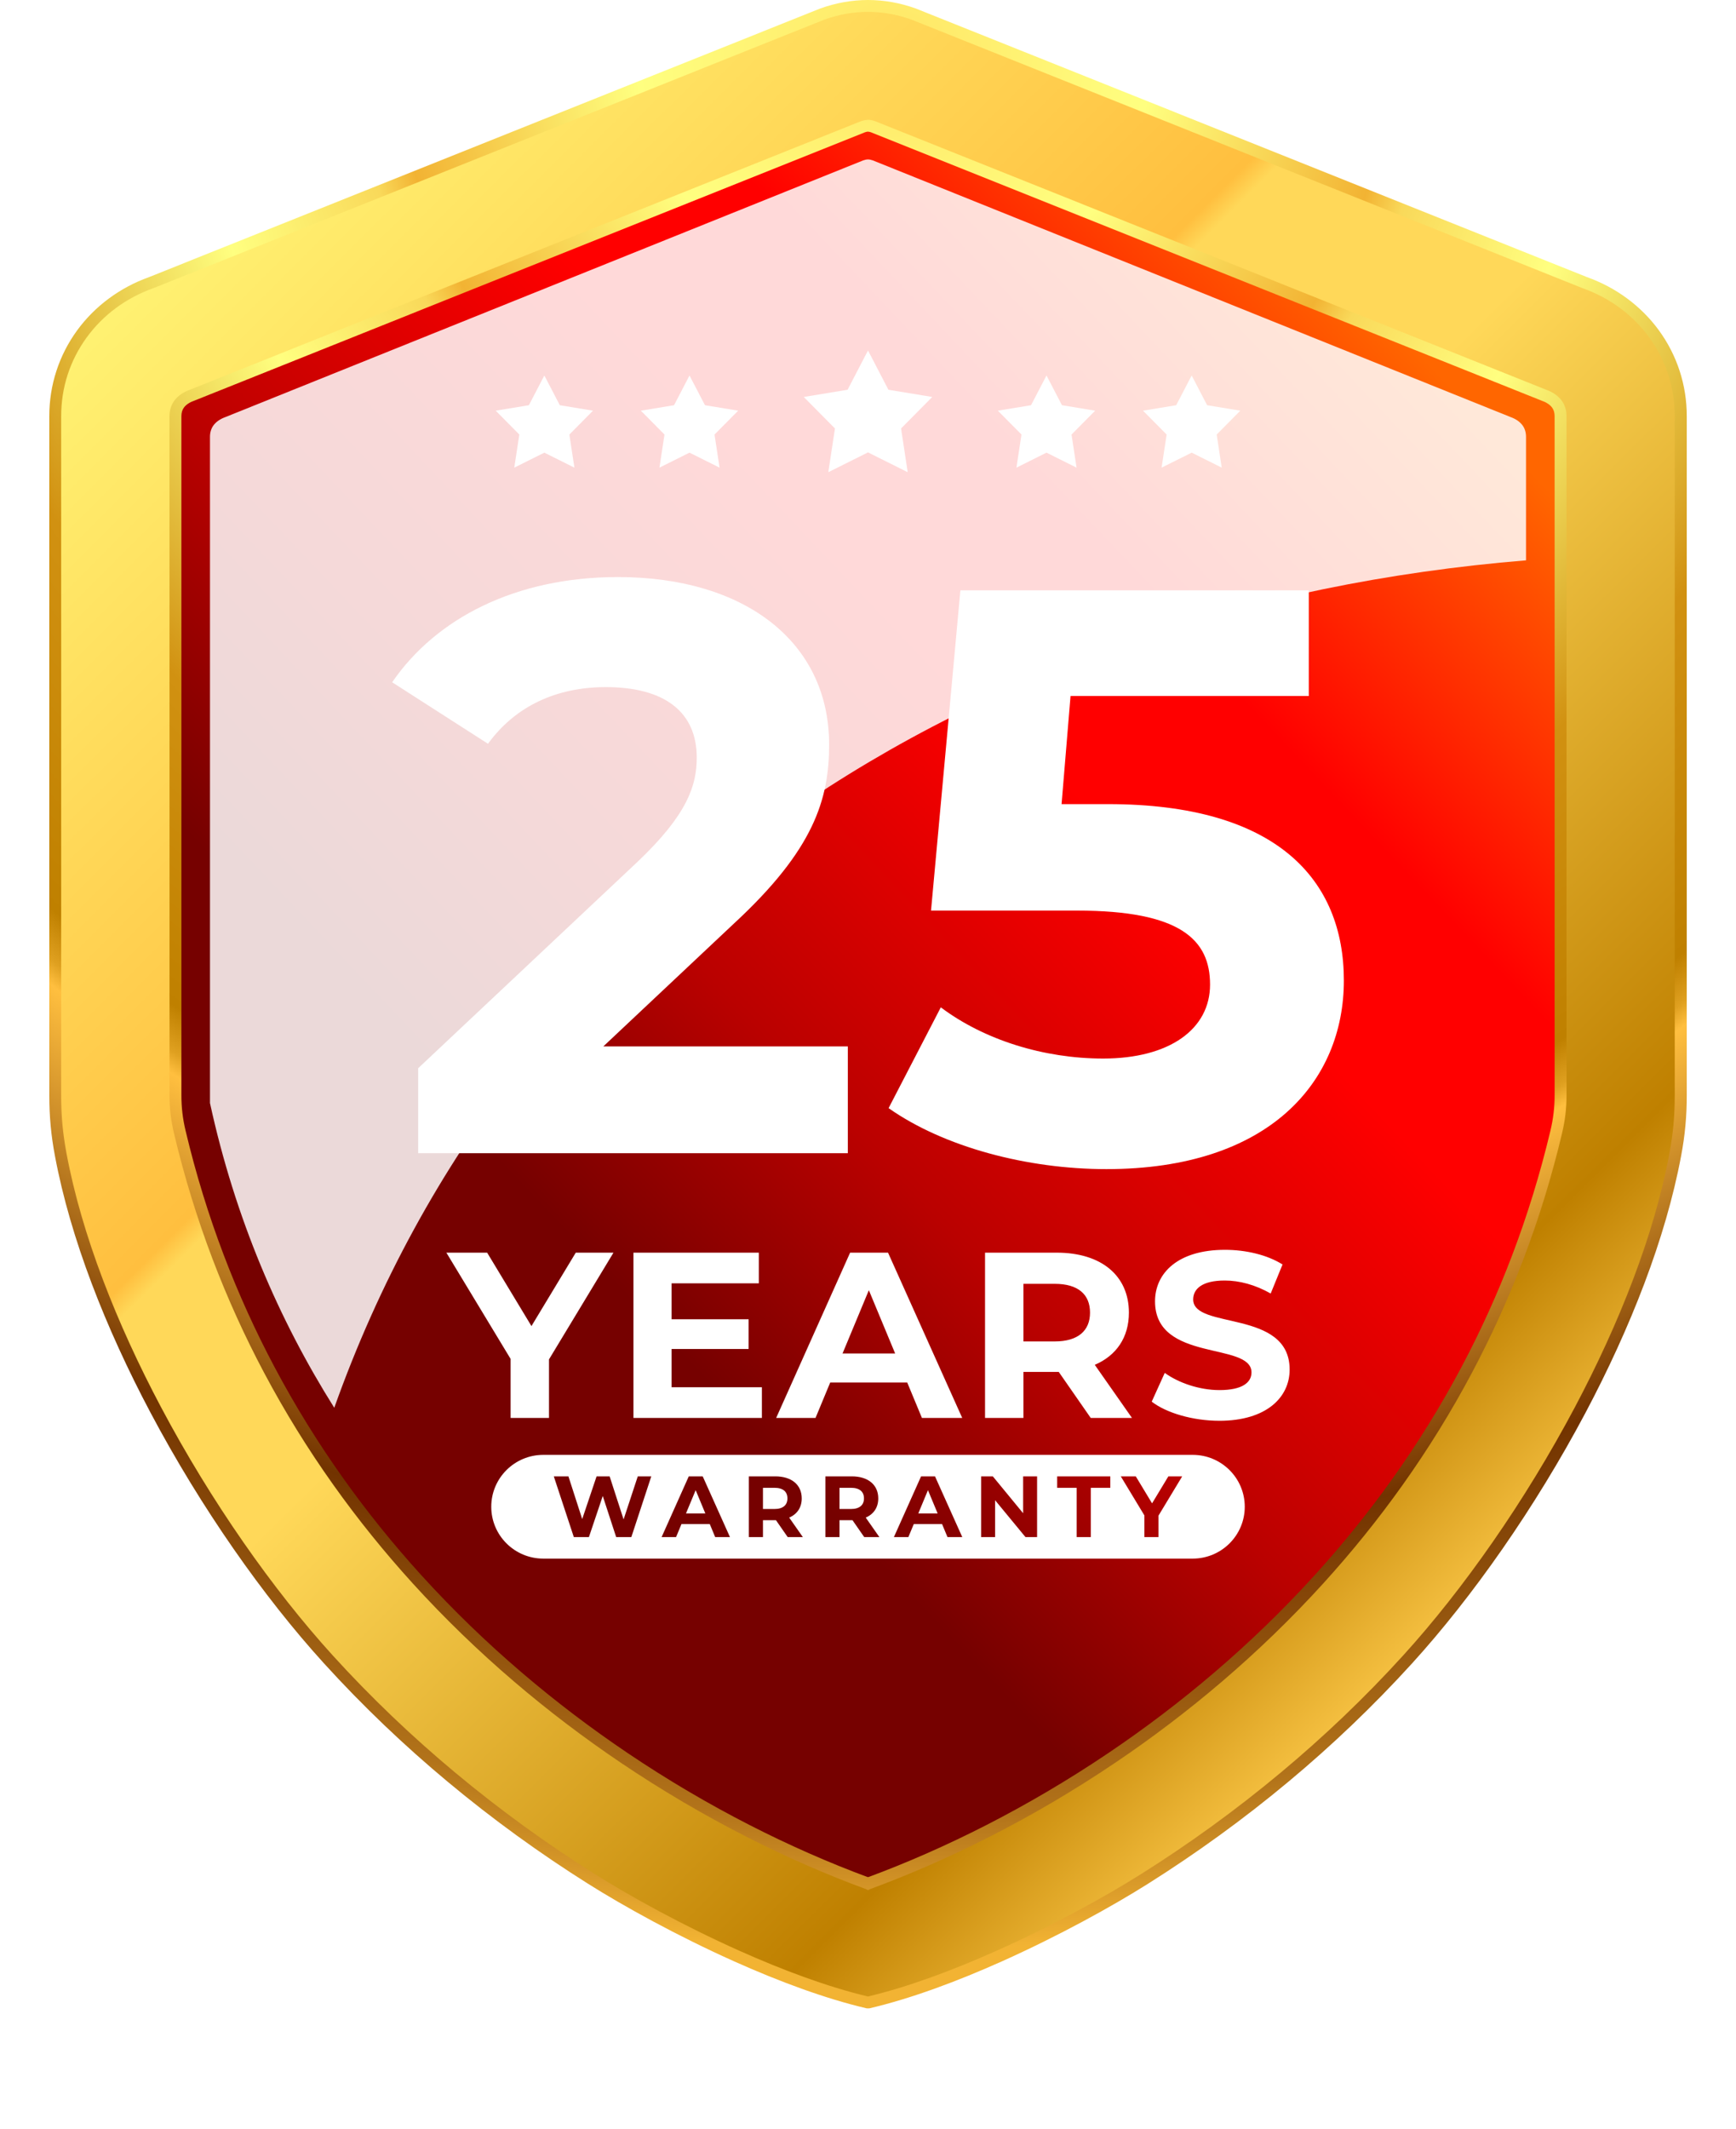
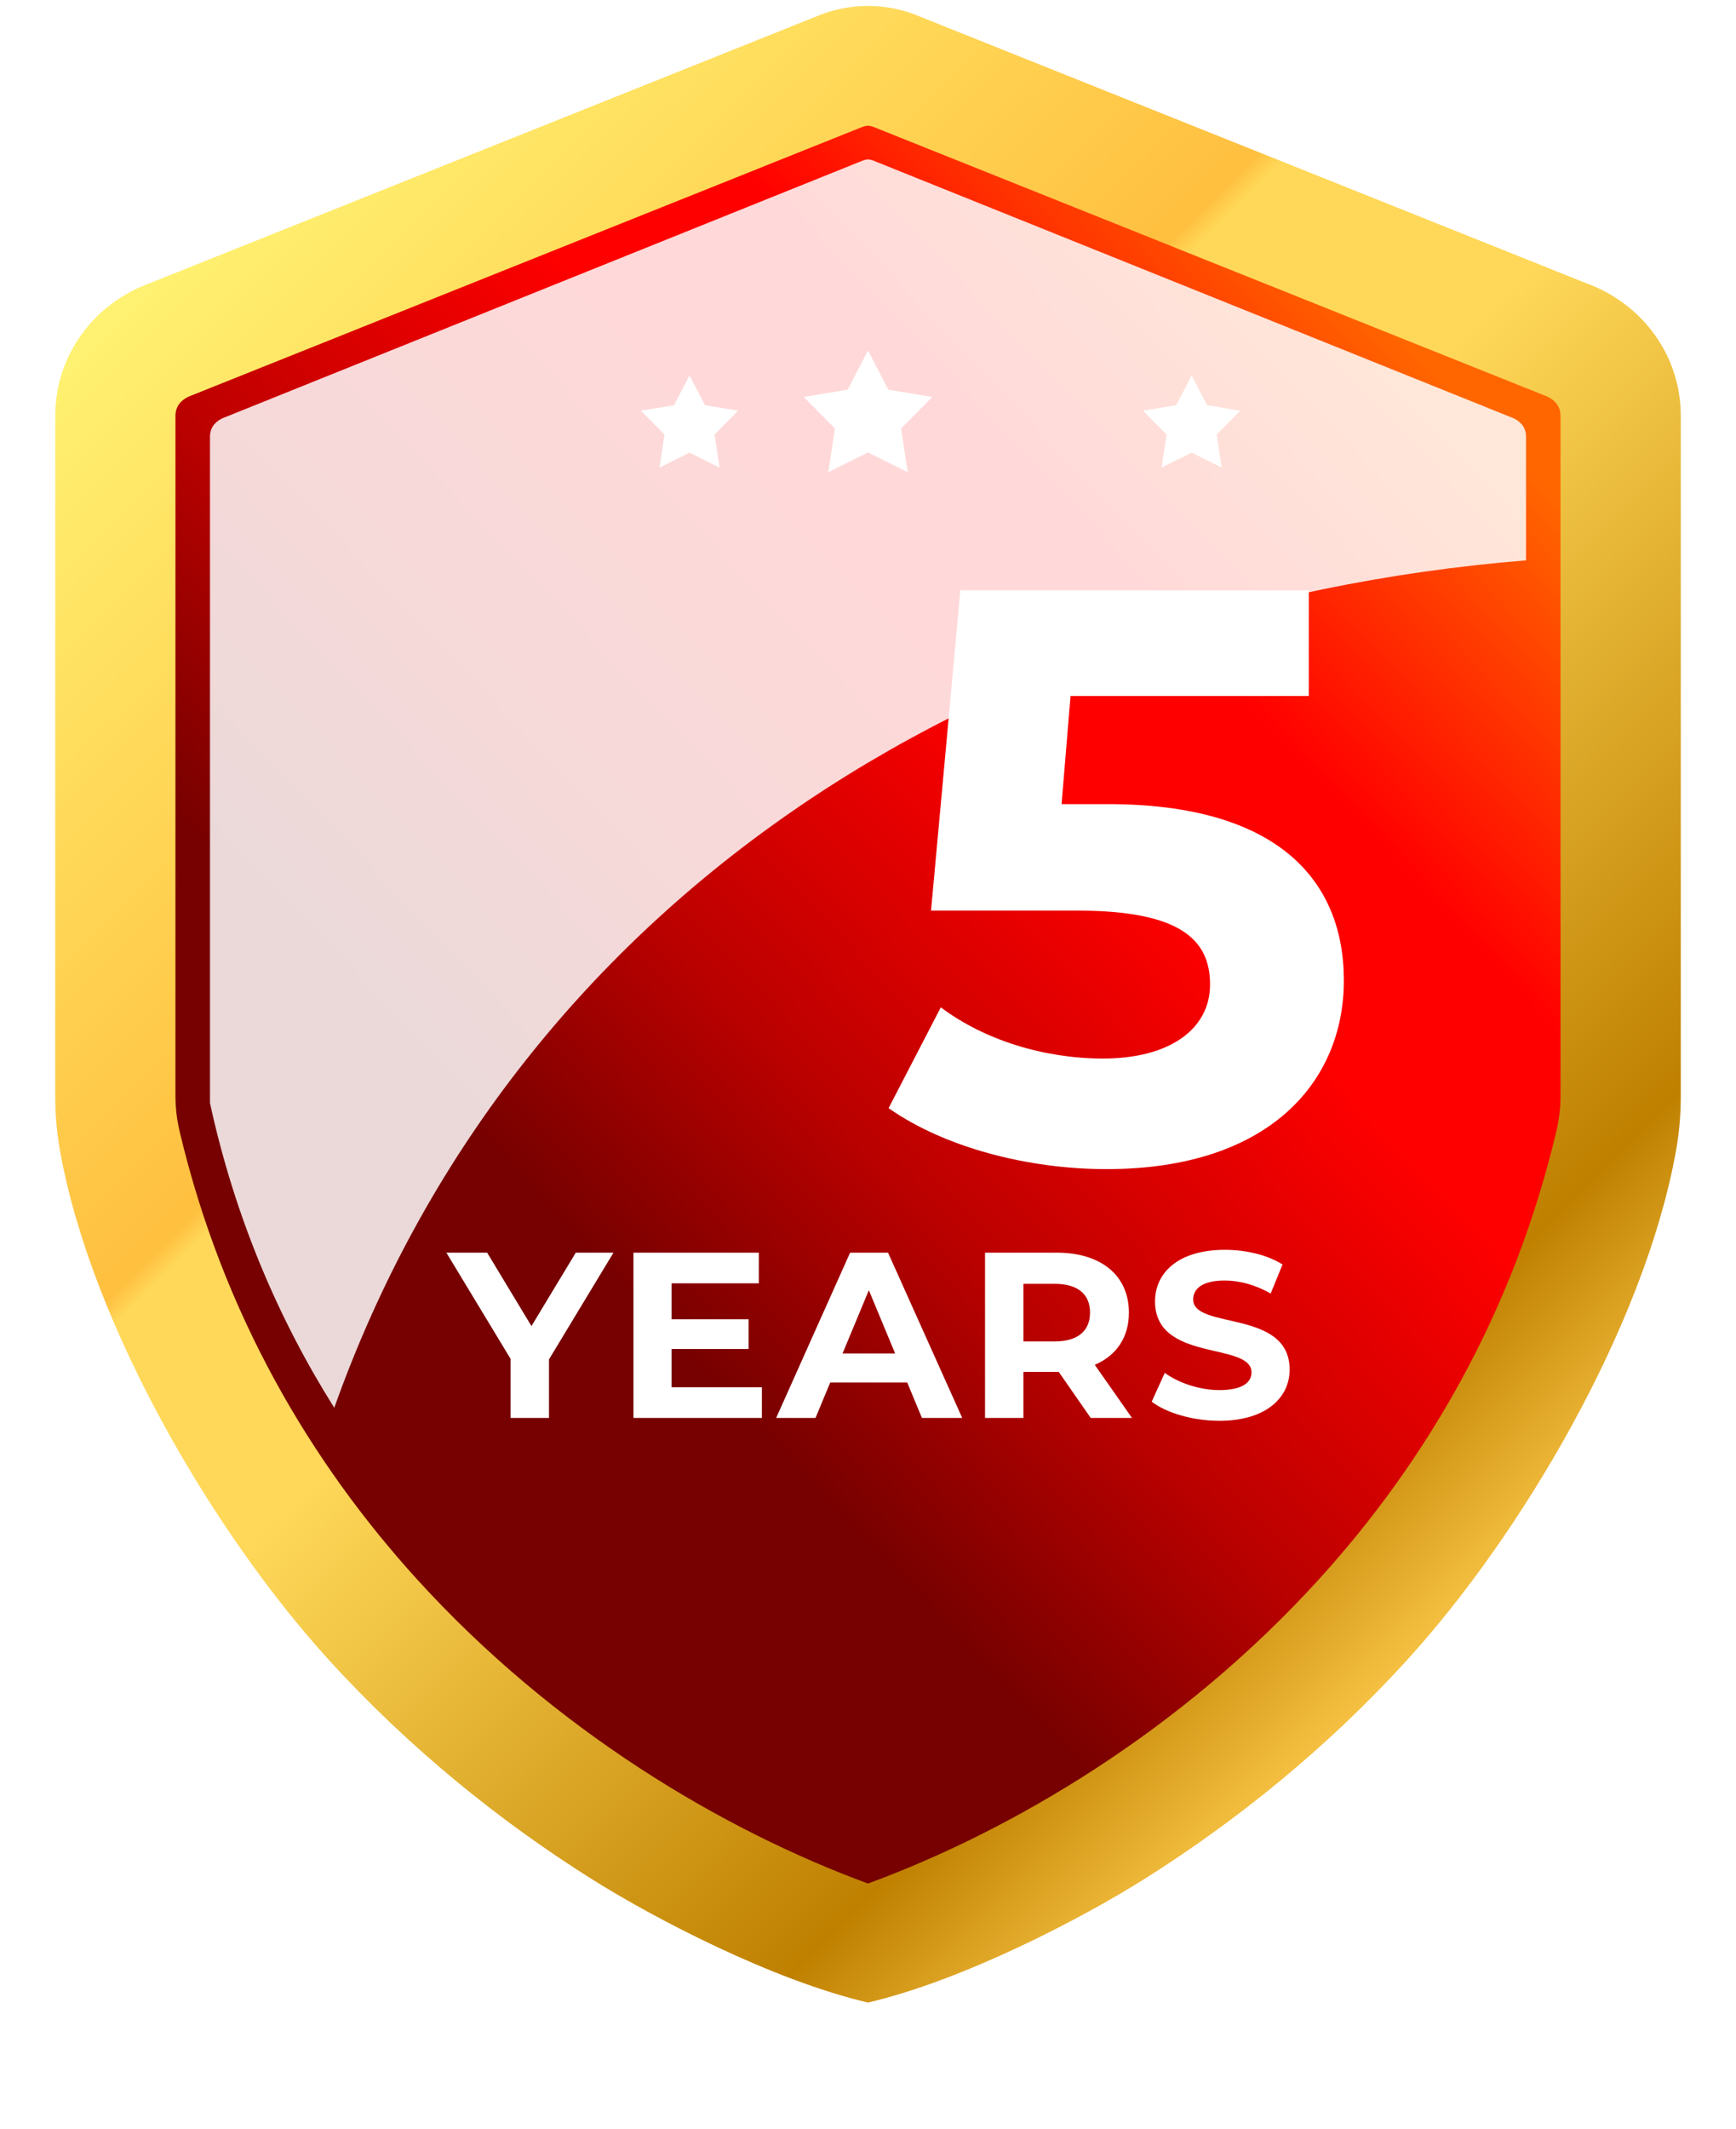
<svg xmlns="http://www.w3.org/2000/svg" width="115" height="141" viewBox="0 0 115 141" fill="none">
  <g clip-path="url(#clip0_67_46)">
    <path d="M11.377 23.871L55.821 8.026C56.949 7.624 58.052 7.624 59.178 8.026L103.623 23.871C105.855 24.666 107.336 26.614 107.336 28.974V75.473C100.795 106.477 75.979 123.935 57.5 130.298C39.021 123.935 14.206 106.478 7.664 75.473V28.975C7.664 26.613 9.145 24.667 11.377 23.871Z" fill="url(#paint0_linear_67_46)" />
    <path d="M10.016 18.717L54.481 0.928C55.48 0.572 56.483 0.394 57.499 0.394C58.515 0.394 59.517 0.572 60.517 0.928L104.982 18.717C106.872 19.391 108.458 20.58 109.578 22.118C110.702 23.662 111.342 25.528 111.342 27.557V72.536C111.342 73.925 111.233 75.11 110.977 76.475C108.822 87.987 100.783 101.601 93.253 109.886C87.894 115.78 81.889 120.602 75.844 124.413C71.631 127.068 63.796 131.145 57.5 132.617C51.203 131.145 43.368 127.068 39.157 124.413C33.111 120.604 27.106 115.781 21.748 109.886C14.218 101.601 6.18 87.987 4.024 76.475C3.768 75.11 3.659 73.925 3.659 72.536V27.557C3.659 25.527 4.299 23.662 5.423 22.118C6.542 20.578 8.129 19.391 10.019 18.717H10.016L10.016 18.717ZM57.499 8.326C57.399 8.326 57.286 8.35 57.157 8.395L12.692 26.186C12.329 26.315 12.041 26.518 11.86 26.767C11.709 26.976 11.622 27.247 11.622 27.557V72.503C11.622 73.38 11.71 74.128 11.913 74.981C14.776 87.025 20.583 96.837 27.626 104.587C36.74 114.613 47.911 121.208 57.499 124.735C67.088 121.208 78.258 114.613 87.372 104.587C94.415 96.838 100.221 87.025 103.085 74.981C103.287 74.128 103.376 73.38 103.376 72.503V27.557C103.376 27.245 103.289 26.975 103.137 26.767C102.957 26.518 102.67 26.315 102.306 26.186L57.84 8.396C57.711 8.351 57.597 8.327 57.499 8.327V8.326Z" fill="url(#paint1_linear_67_46)" />
    <g filter="url(#filter0_d_67_46)">
-       <path d="M9.885 18.347L54.351 0.557C54.869 0.372 55.392 0.233 55.917 0.14C56.444 0.047 56.97 0 57.501 0C58.032 0 58.559 0.047 59.085 0.14C59.61 0.233 60.133 0.373 60.652 0.557L105.117 18.347C106.092 18.695 106.993 19.175 107.794 19.77C108.605 20.37 109.315 21.083 109.9 21.887C110.492 22.703 110.957 23.605 111.27 24.573C111.576 25.517 111.738 26.518 111.738 27.557V72.536C111.738 73.232 111.71 73.887 111.648 74.55C111.588 75.205 111.495 75.854 111.365 76.546C110.341 82.016 108.004 87.949 105.026 93.565C101.69 99.851 97.549 105.746 93.547 110.149C90.947 113.009 88.2 115.615 85.372 117.974C82.336 120.508 79.201 122.762 76.056 124.745C73.668 126.251 70.118 128.212 66.34 129.902C63.417 131.208 60.359 132.353 57.591 133H57.413C54.647 132.353 51.587 131.209 48.664 129.902C44.886 128.212 41.338 126.251 38.948 124.745C35.801 122.762 32.668 120.508 29.632 117.974C26.804 115.616 24.057 113.009 21.457 110.149C17.454 105.747 13.313 99.851 9.978 93.565C7 87.951 4.663 82.017 3.639 76.546C3.509 75.854 3.416 75.205 3.356 74.55C3.294 73.887 3.266 73.232 3.266 72.536V27.557C3.266 26.516 3.428 25.515 3.734 24.573C4.048 23.605 4.511 22.703 5.104 21.887C5.689 21.083 6.399 20.37 7.21 19.77C8.011 19.177 8.912 18.694 9.887 18.347H9.889H9.885ZM54.616 1.297L10.151 19.087C9.245 19.41 8.414 19.854 7.677 20.4C6.933 20.951 6.282 21.608 5.741 22.349C5.195 23.101 4.769 23.928 4.481 24.815C4.201 25.676 4.053 26.597 4.053 27.559V72.538C4.053 73.231 4.08 73.864 4.136 74.481C4.195 75.107 4.285 75.733 4.41 76.406C5.418 81.791 7.728 87.649 10.673 93.2C13.978 99.431 18.079 105.27 22.038 109.624C24.606 112.451 27.328 115.031 30.135 117.373C33.147 119.887 36.252 122.119 39.364 124.083C41.729 125.574 45.243 127.515 48.981 129.187C51.828 130.459 54.803 131.575 57.497 132.215C60.192 131.575 63.169 130.459 66.014 129.187C69.752 127.515 73.266 125.574 75.63 124.083C78.744 122.121 81.849 119.887 84.86 117.373C87.667 115.031 90.389 112.451 92.957 109.624C96.915 105.27 101.017 99.433 104.322 93.2C107.267 87.647 109.578 81.791 110.585 76.406C110.711 75.734 110.801 75.108 110.858 74.481C110.915 73.862 110.942 73.231 110.942 72.538V27.558C110.942 26.596 110.794 25.675 110.513 24.814C110.225 23.928 109.799 23.1 109.254 22.349C108.715 21.607 108.062 20.951 107.317 20.399C106.581 19.854 105.749 19.41 104.844 19.087L60.379 1.297C59.9 1.128 59.421 1 58.943 0.914C58.464 0.83 57.981 0.787 57.495 0.787C57.008 0.787 56.526 0.83 56.047 0.914C55.568 0.999 55.089 1.127 54.61 1.299L54.617 1.297H54.616ZM57.501 8.718C57.473 8.718 57.446 8.722 57.419 8.726H57.418C57.385 8.733 57.347 8.743 57.306 8.758L12.826 26.552C12.678 26.604 12.548 26.672 12.437 26.749C12.332 26.823 12.245 26.906 12.181 26.996C12.128 27.067 12.089 27.149 12.06 27.24C12.032 27.335 12.016 27.442 12.016 27.557V72.503C12.016 72.928 12.037 73.32 12.083 73.706C12.128 74.091 12.198 74.478 12.296 74.89C13.655 80.603 15.678 85.811 18.184 90.529C20.931 95.706 24.257 100.296 27.918 104.324C32.143 108.973 36.814 112.88 41.562 116.082C46.942 119.711 52.428 122.436 57.478 124.308L57.5 124.297L57.523 124.308C62.575 122.436 68.057 119.711 73.438 116.082C78.186 112.88 82.857 108.973 87.082 104.324C90.743 100.295 94.069 95.706 96.816 90.529C99.321 85.811 101.344 80.603 102.704 74.89C102.802 74.479 102.872 74.093 102.917 73.706C102.963 73.32 102.984 72.928 102.984 72.503V27.557C102.984 27.442 102.968 27.335 102.94 27.24C102.911 27.149 102.872 27.067 102.82 26.996C102.755 26.907 102.668 26.823 102.563 26.751C102.452 26.672 102.322 26.606 102.174 26.554L57.694 8.76C57.653 8.745 57.614 8.735 57.581 8.728H57.58C57.553 8.724 57.526 8.72 57.499 8.72L57.501 8.719L57.501 8.718ZM57.501 7.933C57.574 7.933 57.653 7.942 57.74 7.96C57.816 7.976 57.895 7.997 57.976 8.028L102.455 25.822C102.664 25.898 102.852 25.995 103.016 26.11H103.018C103.193 26.233 103.343 26.378 103.459 26.537C103.562 26.678 103.642 26.839 103.696 27.017C103.747 27.186 103.773 27.367 103.773 27.557V72.504C103.773 72.954 103.749 73.374 103.701 73.797C103.652 74.216 103.576 74.631 103.471 75.072V75.073C102.098 80.851 100.049 86.118 97.514 90.897C94.737 96.13 91.371 100.774 87.667 104.851C83.396 109.549 78.678 113.497 73.881 116.732C68.386 120.439 62.791 123.209 57.647 125.101L57.524 125.163L57.501 125.155L57.479 125.163L57.355 125.101C52.212 123.209 46.617 120.438 41.122 116.732C36.325 113.497 31.607 109.549 27.336 104.851C23.631 100.774 20.265 96.131 17.489 90.897C14.953 86.12 12.905 80.851 11.531 75.073C11.427 74.633 11.351 74.218 11.302 73.798C11.253 73.378 11.229 72.957 11.229 72.505V27.558C11.229 27.367 11.257 27.185 11.307 27.018C11.36 26.84 11.441 26.678 11.544 26.538C11.659 26.379 11.809 26.234 11.985 26.111H11.986C12.151 25.996 12.339 25.9 12.548 25.824L57.026 8.031C57.108 8.003 57.186 7.979 57.262 7.965C57.349 7.948 57.428 7.938 57.501 7.938V7.934L57.501 7.933Z" fill="url(#paint2_radial_67_46)" />
-     </g>
+       </g>
    <path d="M40.639 82.955H38.142L35.206 87.818L32.27 82.955H29.57L33.825 89.992V93.901H36.368V90.023L40.639 82.956V82.955ZM44.489 91.869V89.335H49.592V87.365H44.489V84.988H50.267V82.956H41.962V93.902H50.471V91.869H44.489V91.869ZM61.073 93.902H63.742L58.827 82.956H56.315L51.416 93.902H54.023L54.996 91.556H60.099L61.073 93.902ZM55.813 89.633L57.556 85.442L59.299 89.633H55.813ZM74.987 93.902L72.522 90.384C73.951 89.774 74.783 88.57 74.783 86.928C74.783 84.472 72.946 82.956 70.01 82.956H65.253V93.902H67.796V90.853H70.136L72.255 93.902H74.987ZM72.208 86.928C72.208 88.116 71.423 88.835 69.868 88.835H67.796V85.02H69.868C71.423 85.02 72.208 85.723 72.208 86.928ZM80.768 94.09C83.908 94.09 85.431 92.526 85.431 90.699C85.431 86.68 79.041 88.074 79.041 86.055C79.041 85.364 79.622 84.801 81.13 84.801C82.103 84.801 83.155 85.082 84.176 85.661L84.96 83.738C83.94 83.097 82.527 82.768 81.145 82.768C78.021 82.768 76.514 84.316 76.514 86.18C76.514 90.245 82.904 88.838 82.904 90.886C82.904 91.556 82.292 92.057 80.785 92.057C79.466 92.057 78.085 91.588 77.158 90.918L76.295 92.823C77.268 93.574 79.027 94.089 80.77 94.089L80.768 94.09Z" fill="white" />
-     <path d="M35.992 103.217C34.087 103.217 32.543 101.679 32.543 99.782C32.543 97.884 34.087 96.346 35.992 96.346H79.008C80.913 96.346 82.458 97.884 82.458 99.782C82.458 101.679 80.913 103.217 79.008 103.217H35.992ZM42.249 97.77L41.309 100.621L40.385 97.77H39.52L38.568 100.598L37.655 97.77H36.686L38.013 101.793H39.012L39.929 99.069L40.818 101.793H41.822L43.144 97.77H42.25H42.249ZM47.376 101.793H48.357L46.551 97.77H45.627L43.827 101.793H44.785L45.143 100.931H47.019L47.377 101.793H47.376ZM45.443 100.224L46.084 98.684L46.724 100.224H45.443ZM53.185 101.793L52.279 100.5C52.804 100.276 53.11 99.833 53.11 99.23C53.11 98.327 52.435 97.77 51.356 97.77H49.607V101.793H50.542V100.672H51.402L52.181 101.793H53.185ZM52.163 99.23C52.163 99.666 51.875 99.931 51.303 99.931H50.542V98.528H51.303C51.875 98.528 52.163 98.787 52.163 99.23ZM58.255 101.793L57.349 100.5C57.874 100.276 58.18 99.833 58.18 99.23C58.18 98.327 57.505 97.77 56.426 97.77H54.677V101.793H55.612V100.672H56.472L57.251 101.793H58.255ZM57.233 99.23C57.233 99.666 56.945 99.931 56.373 99.931H55.612V98.528H56.373C56.945 98.528 57.233 98.787 57.233 99.23ZM62.765 101.793H63.746L61.939 97.77H61.016L59.215 101.793H60.174L60.532 100.931H62.407L62.766 101.793H62.765ZM60.832 100.224L61.472 98.684L62.113 100.224H60.832ZM67.777 97.77V100.212L65.769 97.77H64.995V101.793H65.919V99.35L67.933 101.793H68.701V97.77H67.777ZM71.323 101.793H72.259V98.528H73.551V97.77H70.031V98.528H71.323V101.793ZM78.314 97.77H77.397L76.318 99.557L75.239 97.77H74.246L75.81 100.357V101.793H76.745V100.368L78.314 97.77Z" fill="white" />
-     <path d="M39.967 69.297L48.629 61.151C53.902 56.275 54.925 52.952 54.925 49.308C54.925 42.502 49.329 38.215 40.936 38.215C34.157 38.215 28.884 40.949 25.978 45.182L32.327 49.255C34.156 46.736 36.901 45.503 40.129 45.503C44.111 45.503 46.155 47.217 46.155 50.165C46.155 51.986 45.564 53.917 42.227 57.078L27.701 70.743V76.37H56.163V69.296H39.968L39.967 69.297Z" fill="white" />
    <path d="M73.404 53.252H70.323L70.917 46.092H86.699V39.094H63.62L61.675 60.303H71.35C78.214 60.303 80.159 62.242 80.159 65.202C80.159 68.163 77.457 70.101 73.079 70.101C69.133 70.101 65.188 68.863 62.323 66.71L58.864 73.385C62.54 75.969 68.053 77.423 73.295 77.423C84.105 77.423 89.023 71.609 89.023 64.934C89.023 58.259 84.591 53.252 73.403 53.252H73.405H73.404Z" fill="white" />
    <path fill-rule="evenodd" clip-rule="evenodd" d="M57.5 23.21L58.853 25.811L61.756 26.289L59.69 28.375L60.13 31.272L57.5 29.959L54.87 31.272L55.311 28.375L53.244 26.289L56.147 25.811L57.5 23.21Z" fill="white" />
    <path fill-rule="evenodd" clip-rule="evenodd" d="M78.941 24.866L79.965 26.835L82.162 27.197L80.599 28.777L80.932 30.969L78.941 29.976L76.949 30.969L77.283 28.776L75.719 27.197L77.916 26.835L78.941 24.866Z" fill="white" />
-     <path fill-rule="evenodd" clip-rule="evenodd" d="M69.324 24.866L70.349 26.835L72.547 27.197L70.982 28.777L71.316 30.969L69.324 29.976L67.333 30.969L67.667 28.776L66.102 27.197L68.3 26.835L69.324 24.866Z" fill="white" />
    <path fill-rule="evenodd" clip-rule="evenodd" d="M45.676 24.866L46.701 26.835L48.898 27.197L47.333 28.777L47.667 30.969L45.676 29.976L43.685 30.969L44.018 28.776L42.454 27.197L44.652 26.835L45.676 24.866Z" fill="white" />
-     <path fill-rule="evenodd" clip-rule="evenodd" d="M36.06 24.866L37.084 26.835L39.281 27.197L37.717 28.777L38.051 30.969L36.06 29.976L34.068 30.969L34.402 28.776L32.838 27.197L35.035 26.835L36.06 24.866Z" fill="white" />
    <path opacity="0.85" d="M101.09 37.108C64.479 40.1 33.957 60.027 22.143 93.228C18.471 87.393 15.573 80.681 13.91 73.048V28.926C13.91 28.63 13.993 28.373 14.138 28.174C14.309 27.938 14.582 27.746 14.928 27.622L57.175 10.624C57.298 10.58 57.406 10.558 57.5 10.558C57.595 10.558 57.702 10.58 57.825 10.624L100.073 27.622C100.419 27.745 100.691 27.938 100.863 28.174C101.007 28.373 101.09 28.63 101.09 28.926V37.108Z" fill="white" />
  </g>
  <defs>
    <filter id="filter0_d_67_46" x="-0.734" y="0" width="116.472" height="141" filterUnits="userSpaceOnUse" color-interpolation-filters="sRGB">
      <feGaussianBlur stdDeviation="2" />
    </filter>
    <linearGradient id="paint0_linear_67_46" x1="38.783" y1="82.984" x2="97.65" y2="27.227" gradientUnits="userSpaceOnUse">
      <stop stop-color="#760100" />
      <stop offset="0.23" stop-color="#BA0100" />
      <stop offset="0.55" stop-color="#FF0000" />
      <stop offset="0.7" stop-color="#FF0000" />
      <stop offset="1" stop-color="#FF6600" />
    </linearGradient>
    <linearGradient id="paint1_linear_67_46" x1="8.887" y1="9.441" x2="115.796" y2="116.78" gradientUnits="userSpaceOnUse">
      <stop stop-color="#FFF979" />
      <stop offset="0.35" stop-color="#FFBF3F" />
      <stop offset="0.36" stop-color="#FFD859" />
      <stop offset="0.4" stop-color="#FFD859" />
      <stop offset="0.47" stop-color="#FFD859" />
      <stop offset="0.77" stop-color="#BF8000" />
      <stop offset="0.88" stop-color="#FFCC4D" />
      <stop offset="1" stop-color="#FFCC4D" />
    </linearGradient>
    <radialGradient id="paint2_radial_67_46" cx="0" cy="0" r="1" gradientUnits="userSpaceOnUse" gradientTransform="translate(59.16 2.4) scale(128.337 127.823)">
      <stop stop-color="#FFE666" />
      <stop offset="0.13" stop-color="#FFFF80" />
      <stop offset="0.25" stop-color="#F2B333" />
      <stop offset="0.27" stop-color="#F9D95A" />
      <stop offset="0.35" stop-color="#FFFF80" />
      <stop offset="0.49" stop-color="#D19111" />
      <stop offset="0.62" stop-color="#BF8000" />
      <stop offset="0.64" stop-color="#DFA020" />
      <stop offset="0.65" stop-color="#FFBF3F" />
      <stop offset="0.8" stop-color="#723300" />
      <stop offset="0.93" stop-color="#B2731A" />
      <stop offset="1" stop-color="#F2B333" />
    </radialGradient>
    <clipPath id="clip0_67_46">
      <rect width="115" height="141" fill="white" />
    </clipPath>
  </defs>
</svg>